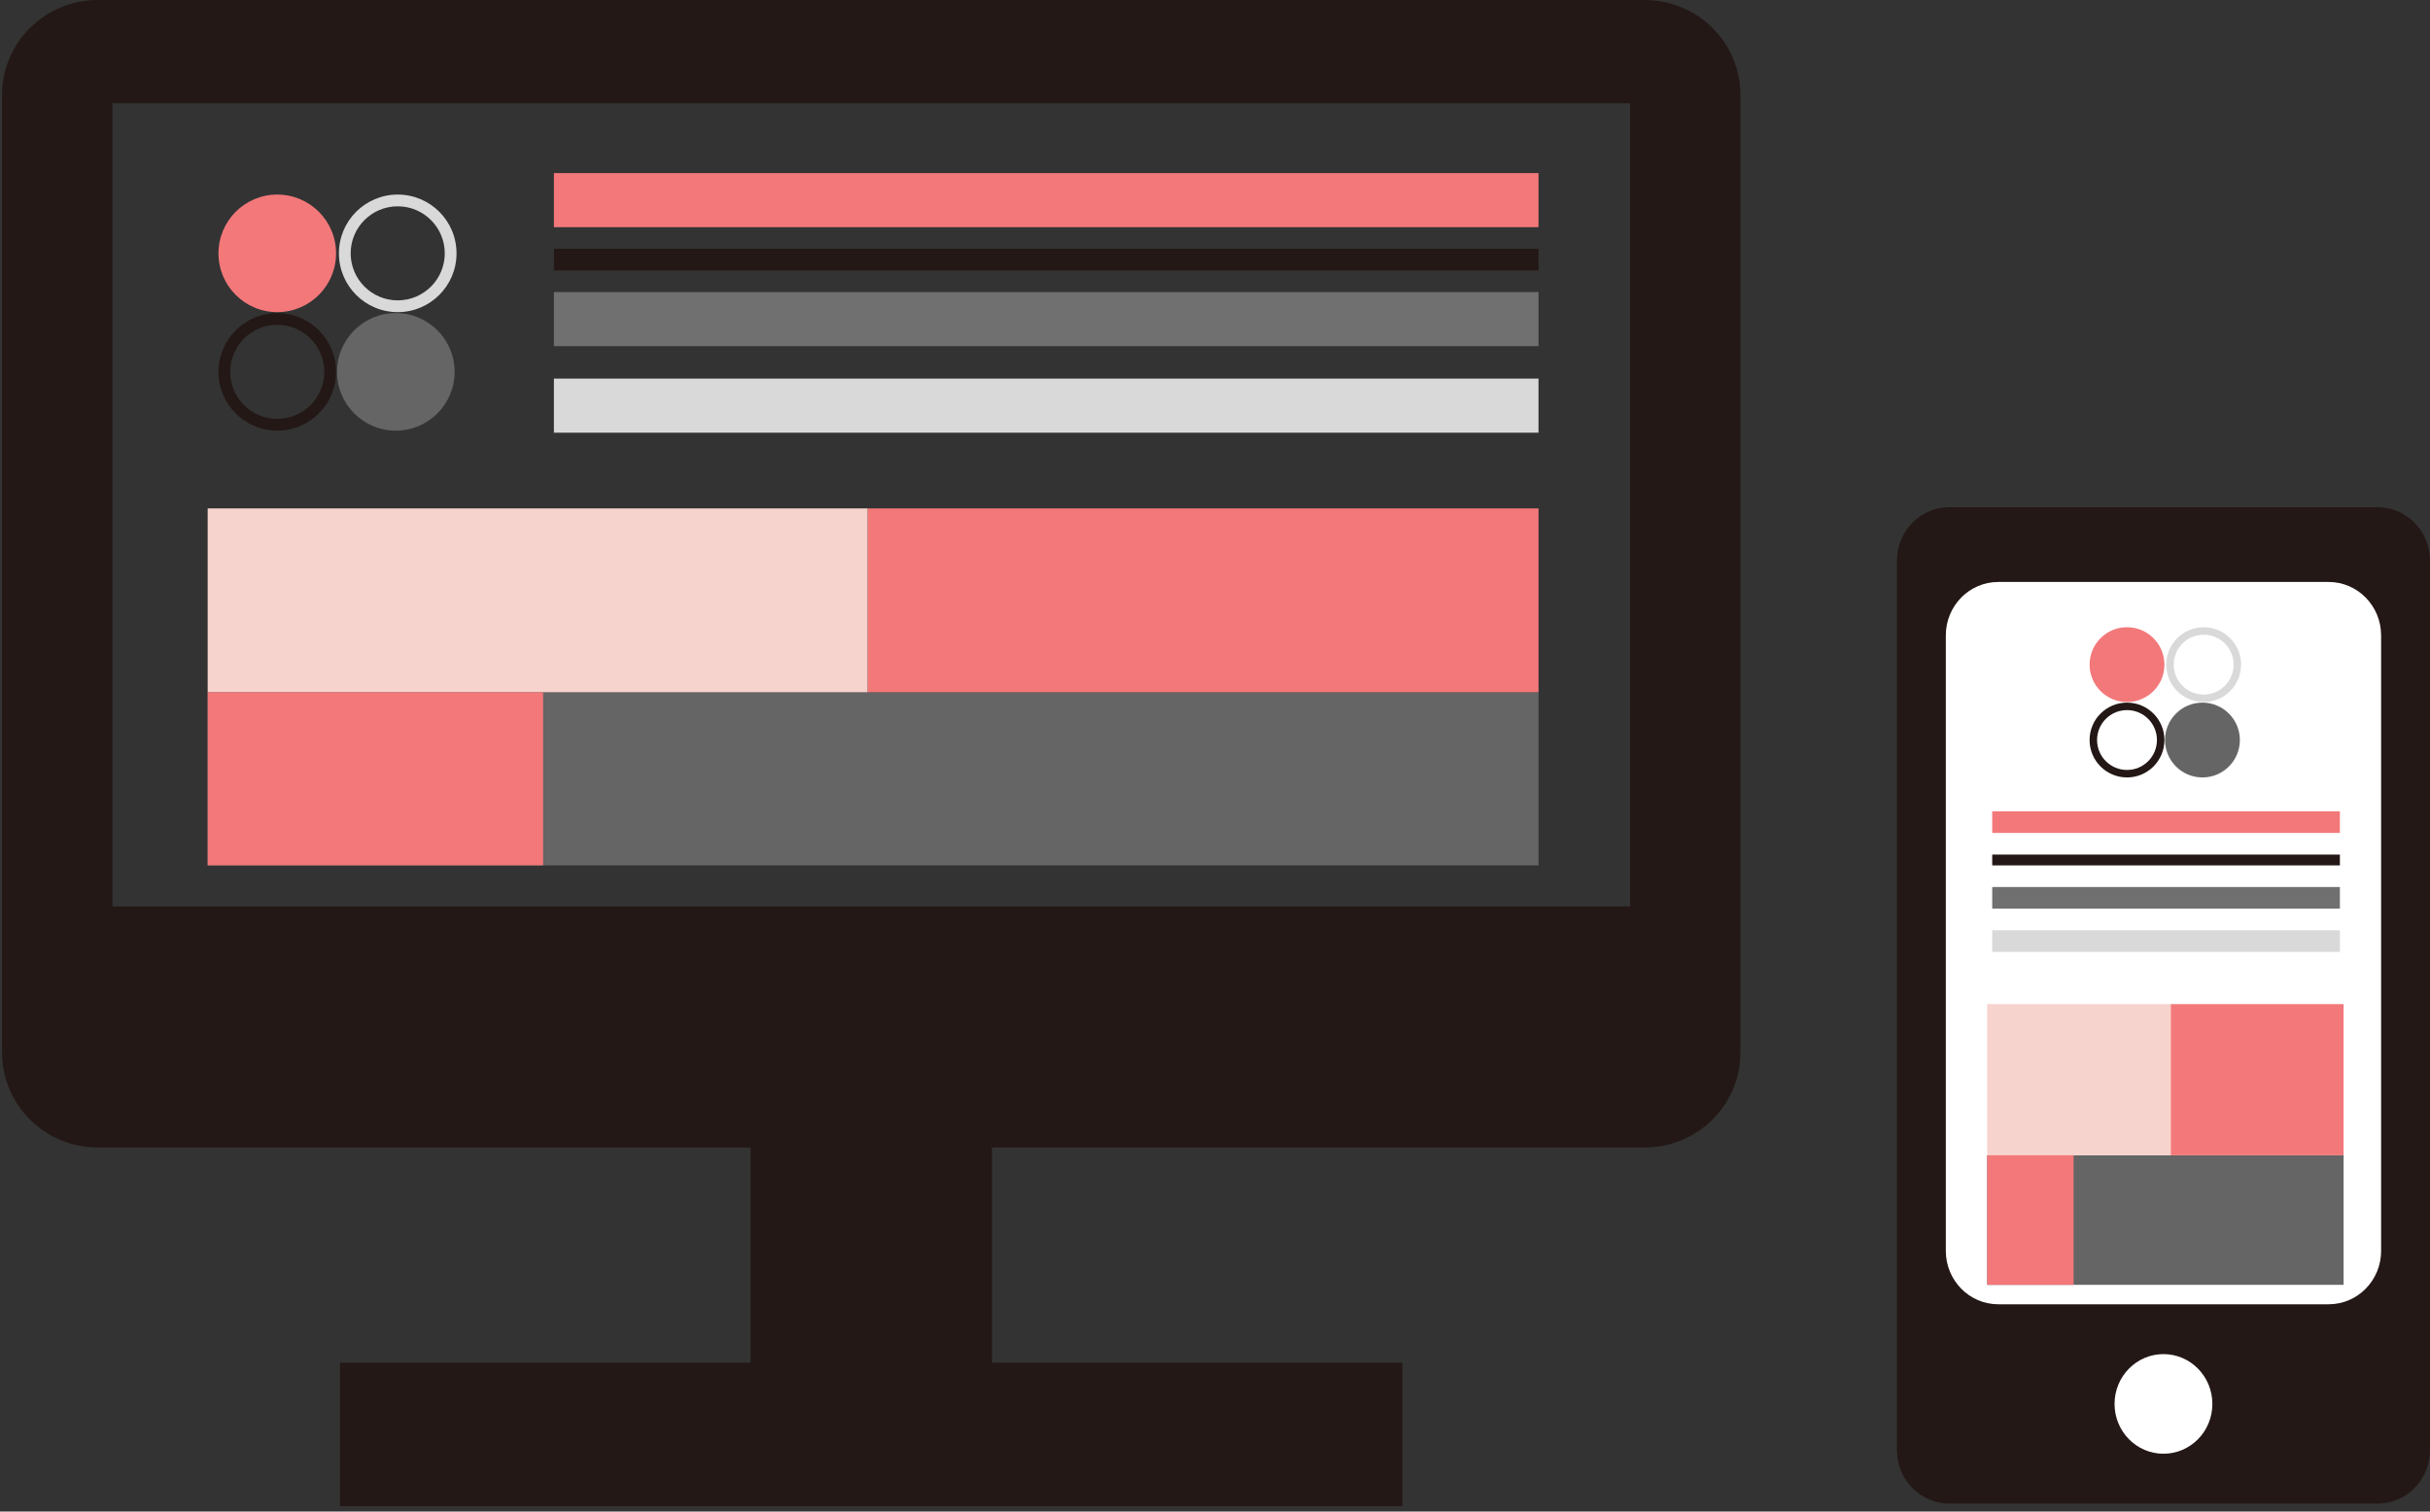
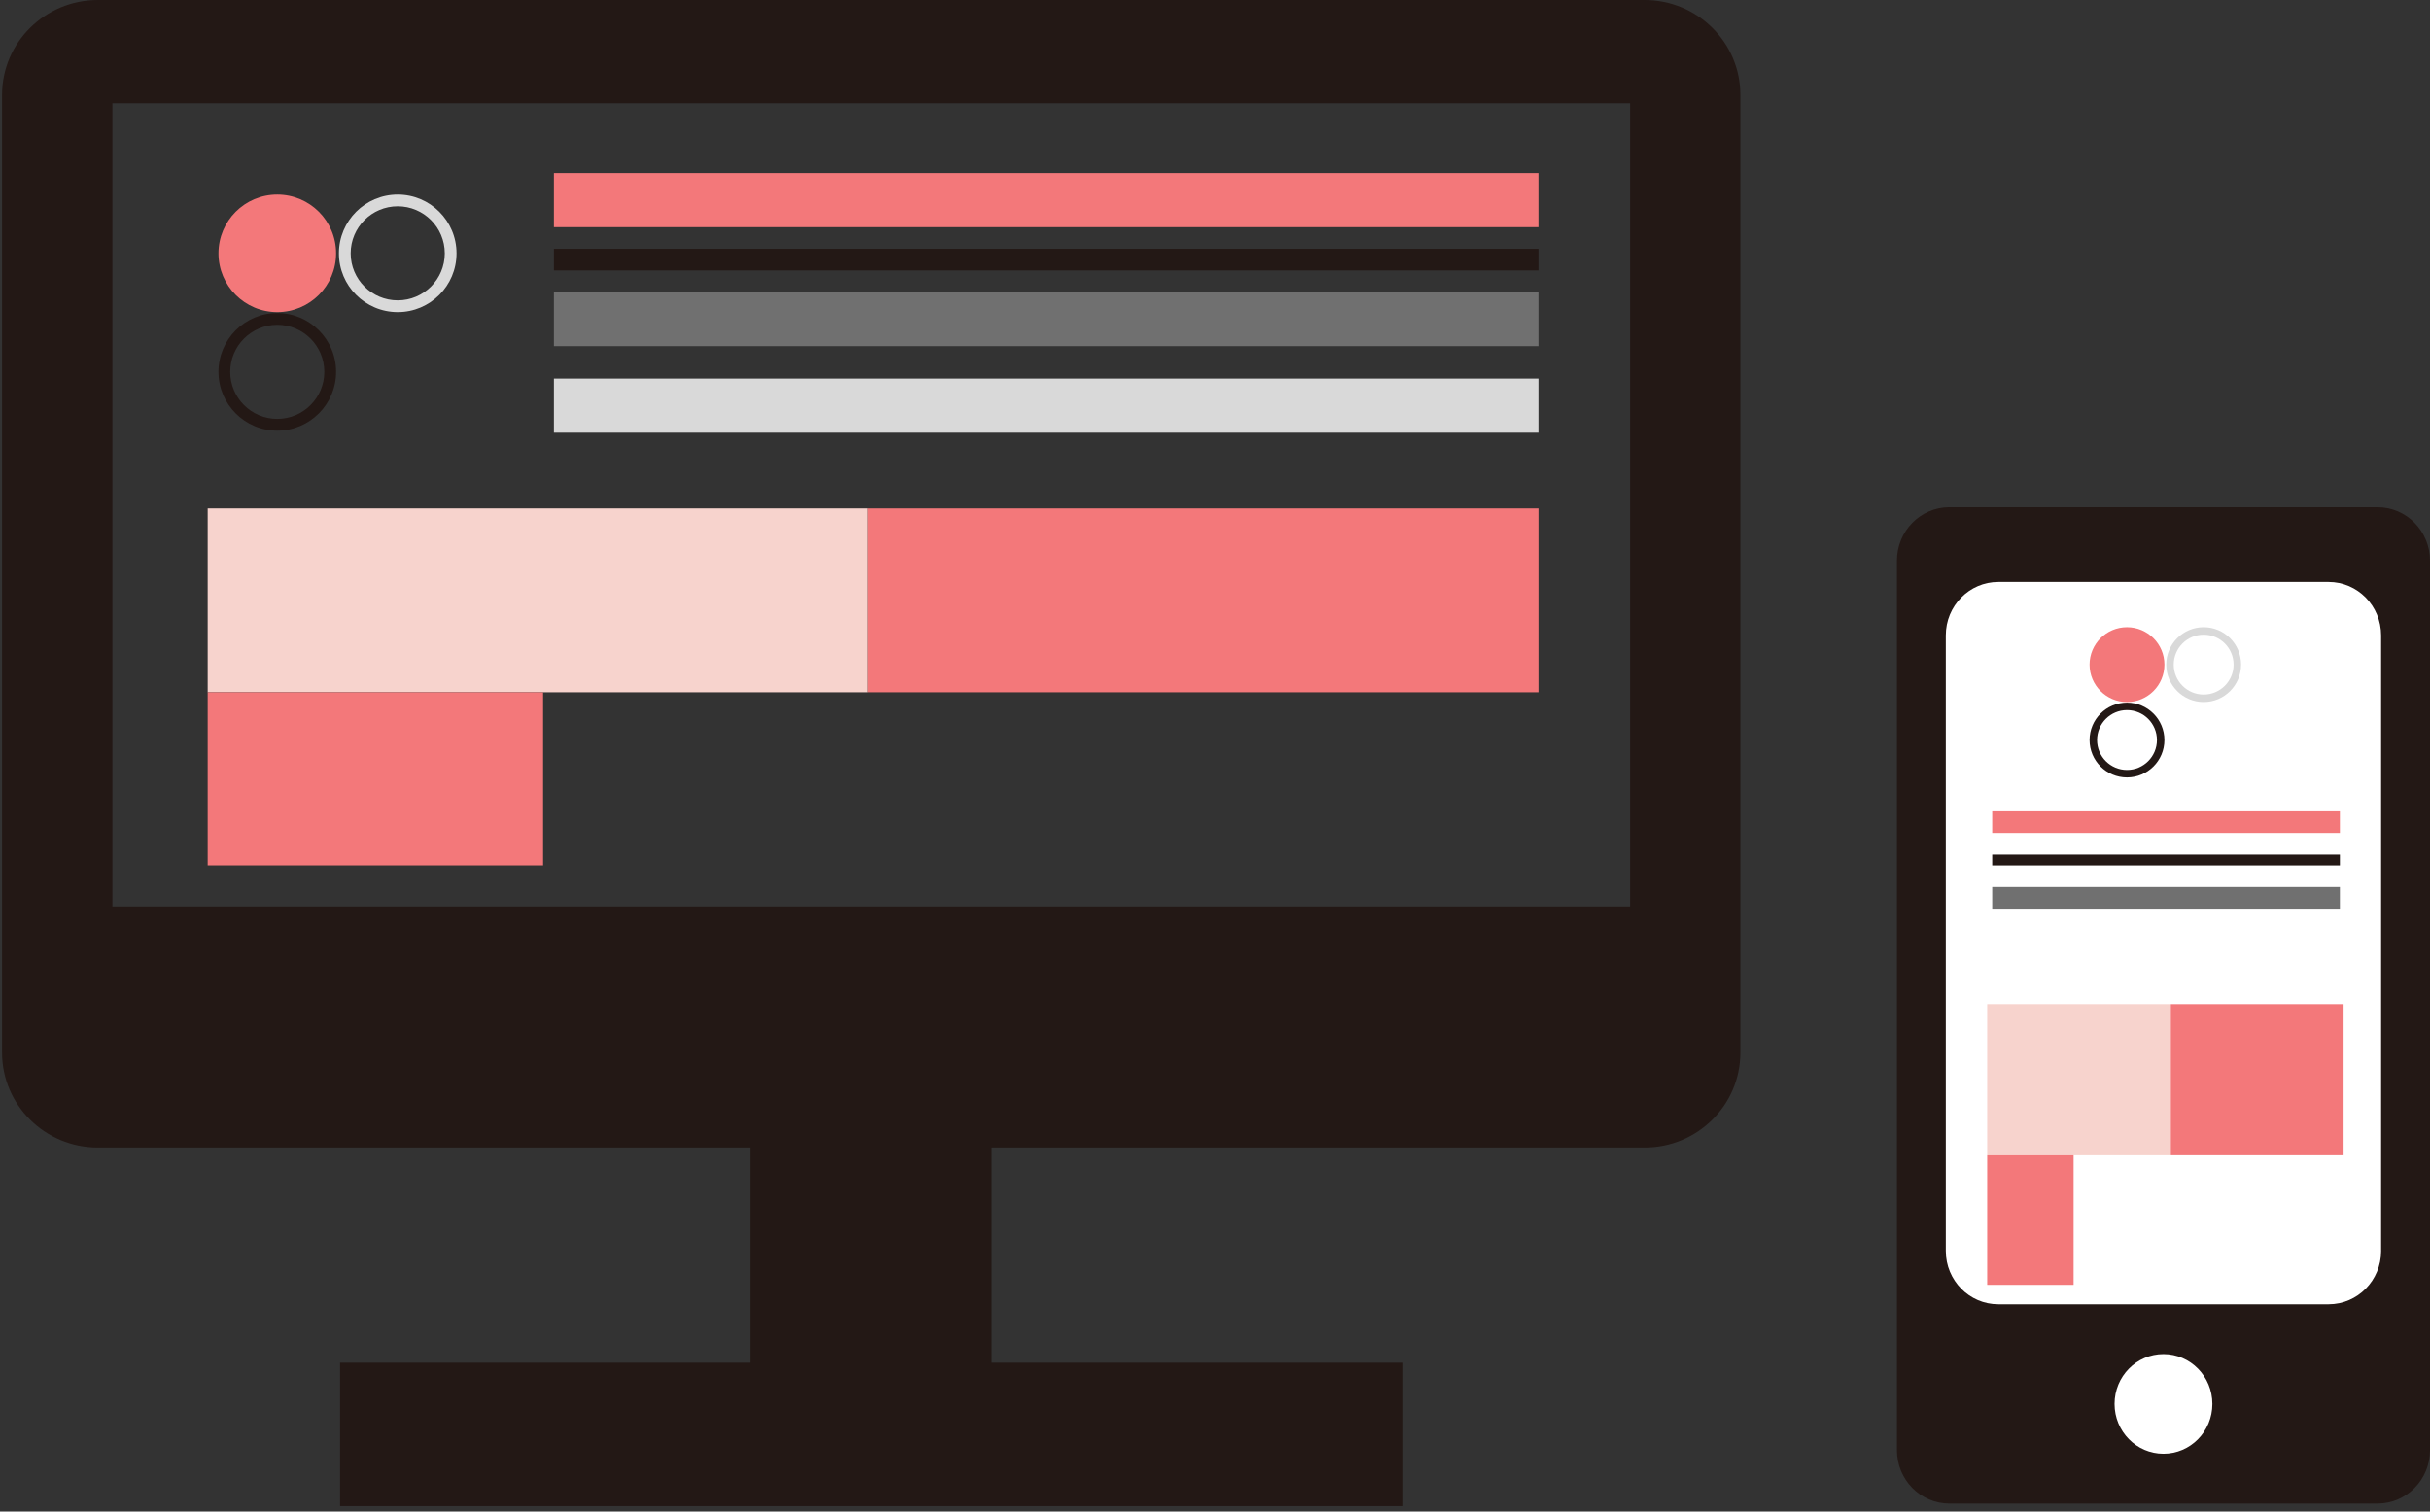
<svg xmlns="http://www.w3.org/2000/svg" width="225" height="140" viewBox="0 0 225 140" fill="none">
  <rect x="0" y="0" width="225" height="140" fill="#333333" stroke="none" />
  <path d="M152.277 0H9.062C4.166 0 0.191 3.937 0.191 8.786V97.495C0.191 102.348 4.166 106.281 9.062 106.281H69.492V126.209H31.488V139.495H129.85V126.209H91.847V106.281H152.277C157.181 106.281 161.147 102.344 161.147 97.495V8.786C161.147 3.933 157.177 0 152.277 0ZM150.94 83.952H10.408V9.566H150.94V83.948V83.952Z" fill="#231815" />
-   <path d="M42.095 34.441C42.095 37.448 39.657 39.886 36.65 39.886C33.643 39.886 31.205 37.448 31.205 34.441C31.205 31.434 33.643 28.996 36.65 28.996C39.657 28.996 42.095 31.434 42.095 34.441Z" fill="#656565" />
  <path d="M31.118 23.464C31.118 26.472 28.681 28.909 25.673 28.909C22.666 28.909 20.229 26.472 20.229 23.464C20.229 20.457 22.666 18.02 25.673 18.02C28.681 18.02 31.118 20.457 31.118 23.464Z" fill="#F3787A" />
  <path fill-rule="evenodd" clip-rule="evenodd" d="M25.673 38.797C28.079 38.797 30.029 36.847 30.029 34.441C30.029 32.035 28.079 30.085 25.673 30.085C23.268 30.085 21.317 32.035 21.317 34.441C21.317 36.847 23.268 38.797 25.673 38.797ZM25.673 39.886C28.681 39.886 31.118 37.448 31.118 34.441C31.118 31.434 28.681 28.996 25.673 28.996C22.666 28.996 20.229 31.434 20.229 34.441C20.229 37.448 22.666 39.886 25.673 39.886Z" fill="#231815" />
  <path fill-rule="evenodd" clip-rule="evenodd" d="M36.826 27.82C39.231 27.82 41.182 25.87 41.182 23.464C41.182 21.059 39.231 19.108 36.826 19.108C34.42 19.108 32.47 21.059 32.47 23.464C32.47 25.87 34.42 27.82 36.826 27.82ZM36.826 28.909C39.833 28.909 42.271 26.472 42.271 23.464C42.271 20.457 39.833 18.02 36.826 18.02C33.819 18.02 31.381 20.457 31.381 23.464C31.381 26.472 33.819 28.909 36.826 28.909Z" fill="#D9D9D9" />
  <path d="M142.455 16.031H51.287V21.041H142.455V16.031Z" fill="#F3787A" />
  <path d="M142.455 23.043H51.287V25.047H142.455V23.043Z" fill="#231815" />
  <path d="M142.455 35.066H51.287V40.076H142.455V35.066Z" fill="#D9D9D9" />
  <path d="M142.455 27.051H51.287V32.06H142.455V27.051Z" fill="#707070" />
-   <rect x="19.229" y="64.119" width="123.227" height="16.03" fill="#656565" />
  <rect x="19.229" y="47.088" width="61.113" height="17.031" fill="#F7D3CD" />
  <rect x="19.229" y="64.119" width="31.057" height="16.03" fill="#F3787A" />
  <rect x="80.342" y="47.088" width="62.115" height="17.031" fill="#F3787A" />
  <rect x="179.457" y="51.096" width="42.078" height="86.159" fill="white" />
  <path d="M220.144 46.978H180.499C177.815 46.978 175.643 49.194 175.643 51.926V134.31C175.643 137.043 177.815 139.258 180.499 139.258H220.144C222.826 139.258 225.001 137.043 225.001 134.31V51.926C225.001 49.194 222.826 46.978 220.144 46.978ZM200.322 134.643C197.822 134.643 195.792 132.579 195.792 130.031C195.792 127.482 197.822 125.416 200.322 125.416C202.821 125.416 204.849 127.482 204.849 130.031C204.849 132.579 202.823 134.643 200.322 134.643ZM220.475 115.852C220.475 118.588 218.299 120.801 215.617 120.801H185.026C182.344 120.801 180.168 118.588 180.168 115.852V58.849C180.168 56.117 182.344 53.901 185.026 53.901H215.615C218.297 53.901 220.473 56.117 220.473 58.849V115.854L220.475 115.852Z" fill="#231815" />
-   <path d="M207.395 68.541C207.395 70.455 205.843 72.006 203.93 72.006C202.016 72.006 200.465 70.455 200.465 68.541C200.465 66.627 202.016 65.076 203.93 65.076C205.843 65.076 207.395 66.627 207.395 68.541Z" fill="#656565" />
  <path d="M200.41 61.557C200.41 63.47 198.859 65.022 196.945 65.022C195.032 65.022 193.48 63.47 193.48 61.557C193.48 59.643 195.032 58.092 196.945 58.092C198.859 58.092 200.41 59.643 200.41 61.557Z" fill="#F3787A" />
  <path fill-rule="evenodd" clip-rule="evenodd" d="M196.945 71.313C198.476 71.313 199.717 70.072 199.717 68.541C199.717 67.01 198.476 65.769 196.945 65.769C195.414 65.769 194.173 67.01 194.173 68.541C194.173 70.072 195.414 71.313 196.945 71.313ZM196.945 72.006C198.859 72.006 200.41 70.455 200.41 68.541C200.41 66.627 198.859 65.076 196.945 65.076C195.032 65.076 193.48 66.627 193.48 68.541C193.48 70.455 195.032 72.006 196.945 72.006Z" fill="#231815" />
  <path fill-rule="evenodd" clip-rule="evenodd" d="M204.043 64.329C205.574 64.329 206.815 63.087 206.815 61.557C206.815 60.026 205.574 58.785 204.043 58.785C202.512 58.785 201.271 60.026 201.271 61.557C201.271 63.087 202.512 64.329 204.043 64.329ZM204.043 65.022C205.957 65.022 207.508 63.47 207.508 61.557C207.508 59.643 205.957 58.092 204.043 58.092C202.129 58.092 200.578 59.643 200.578 61.557C200.578 63.47 202.129 65.022 204.043 65.022Z" fill="#D9D9D9" />
  <path d="M216.656 75.143H184.465V77.146H216.656V75.143Z" fill="#F3787A" />
  <path d="M216.656 79.15H184.465V80.152H216.656V79.15Z" fill="#231815" />
  <path d="M216.656 82.154H184.465V84.158H216.656V82.154Z" fill="#707070" />
-   <path d="M216.656 86.162H184.465V88.166H216.656V86.162Z" fill="#D9D9D9" />
-   <rect x="184" y="107" width="33" height="12" fill="#656565" />
  <rect x="184" y="93" width="17" height="14" fill="#F7D3CD" />
  <rect x="184" y="107" width="8" height="12" fill="#F3787A" />
  <rect x="201" y="93" width="16" height="14" fill="#F3787A" />
</svg>